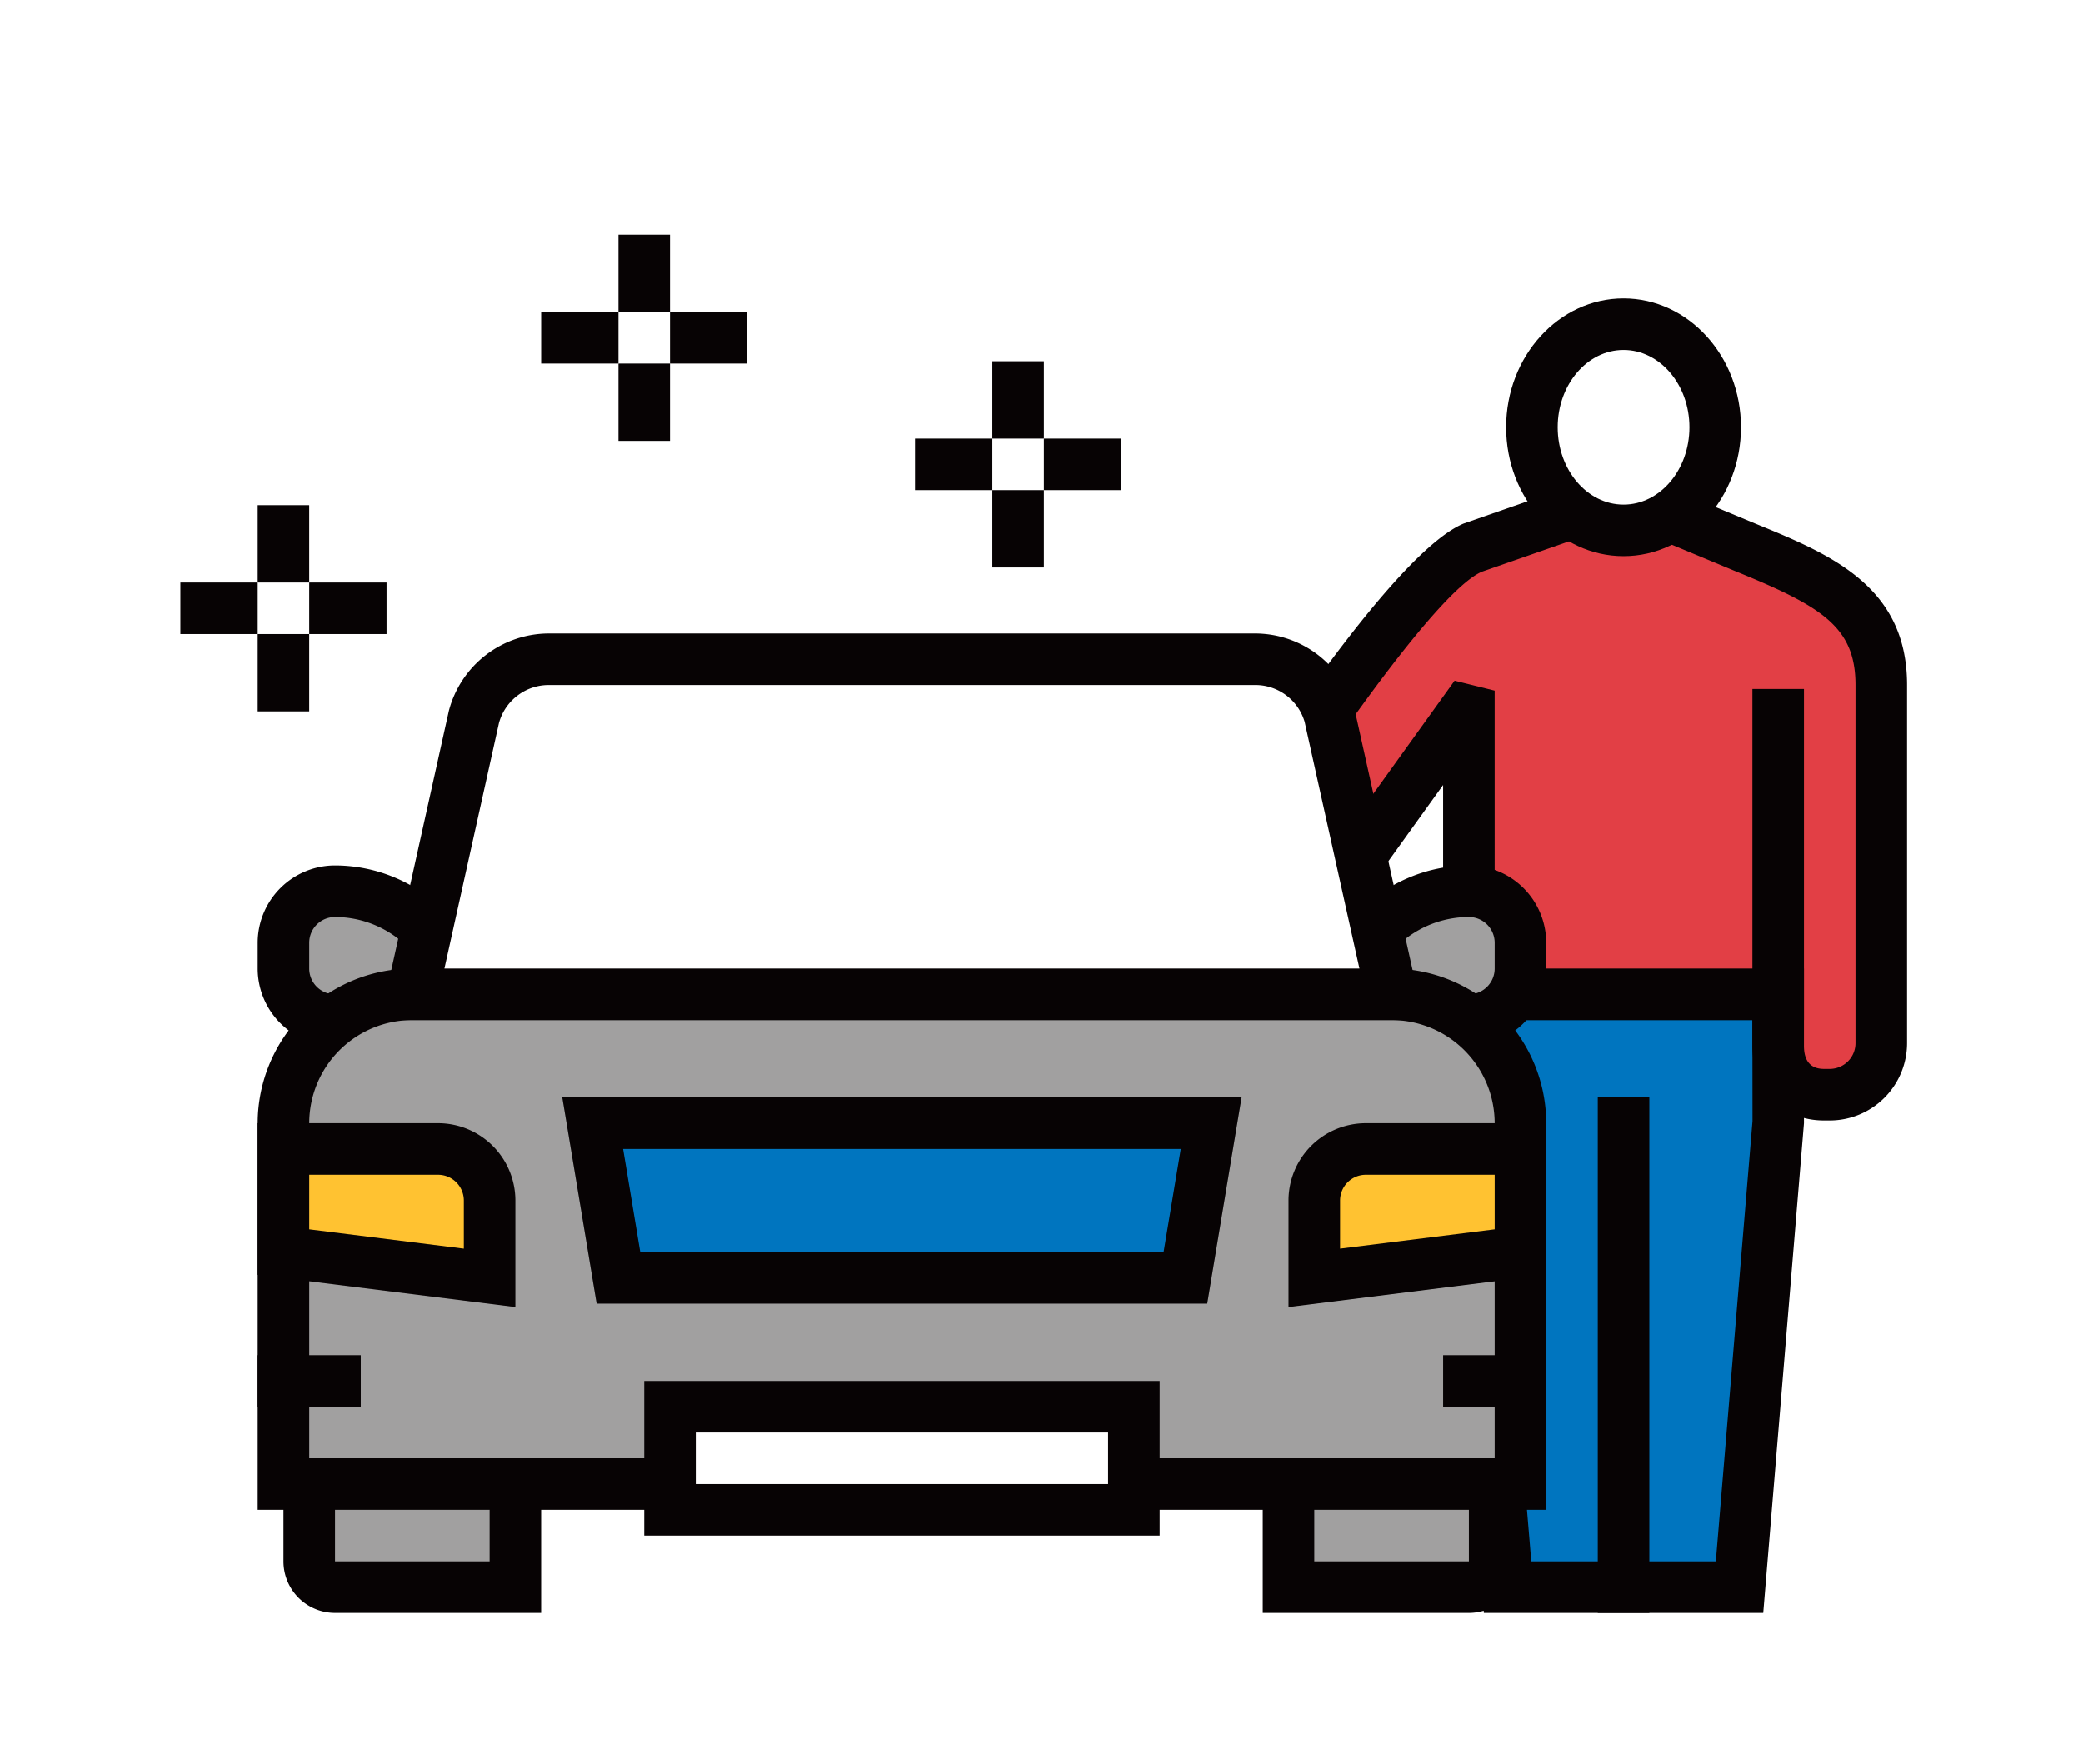
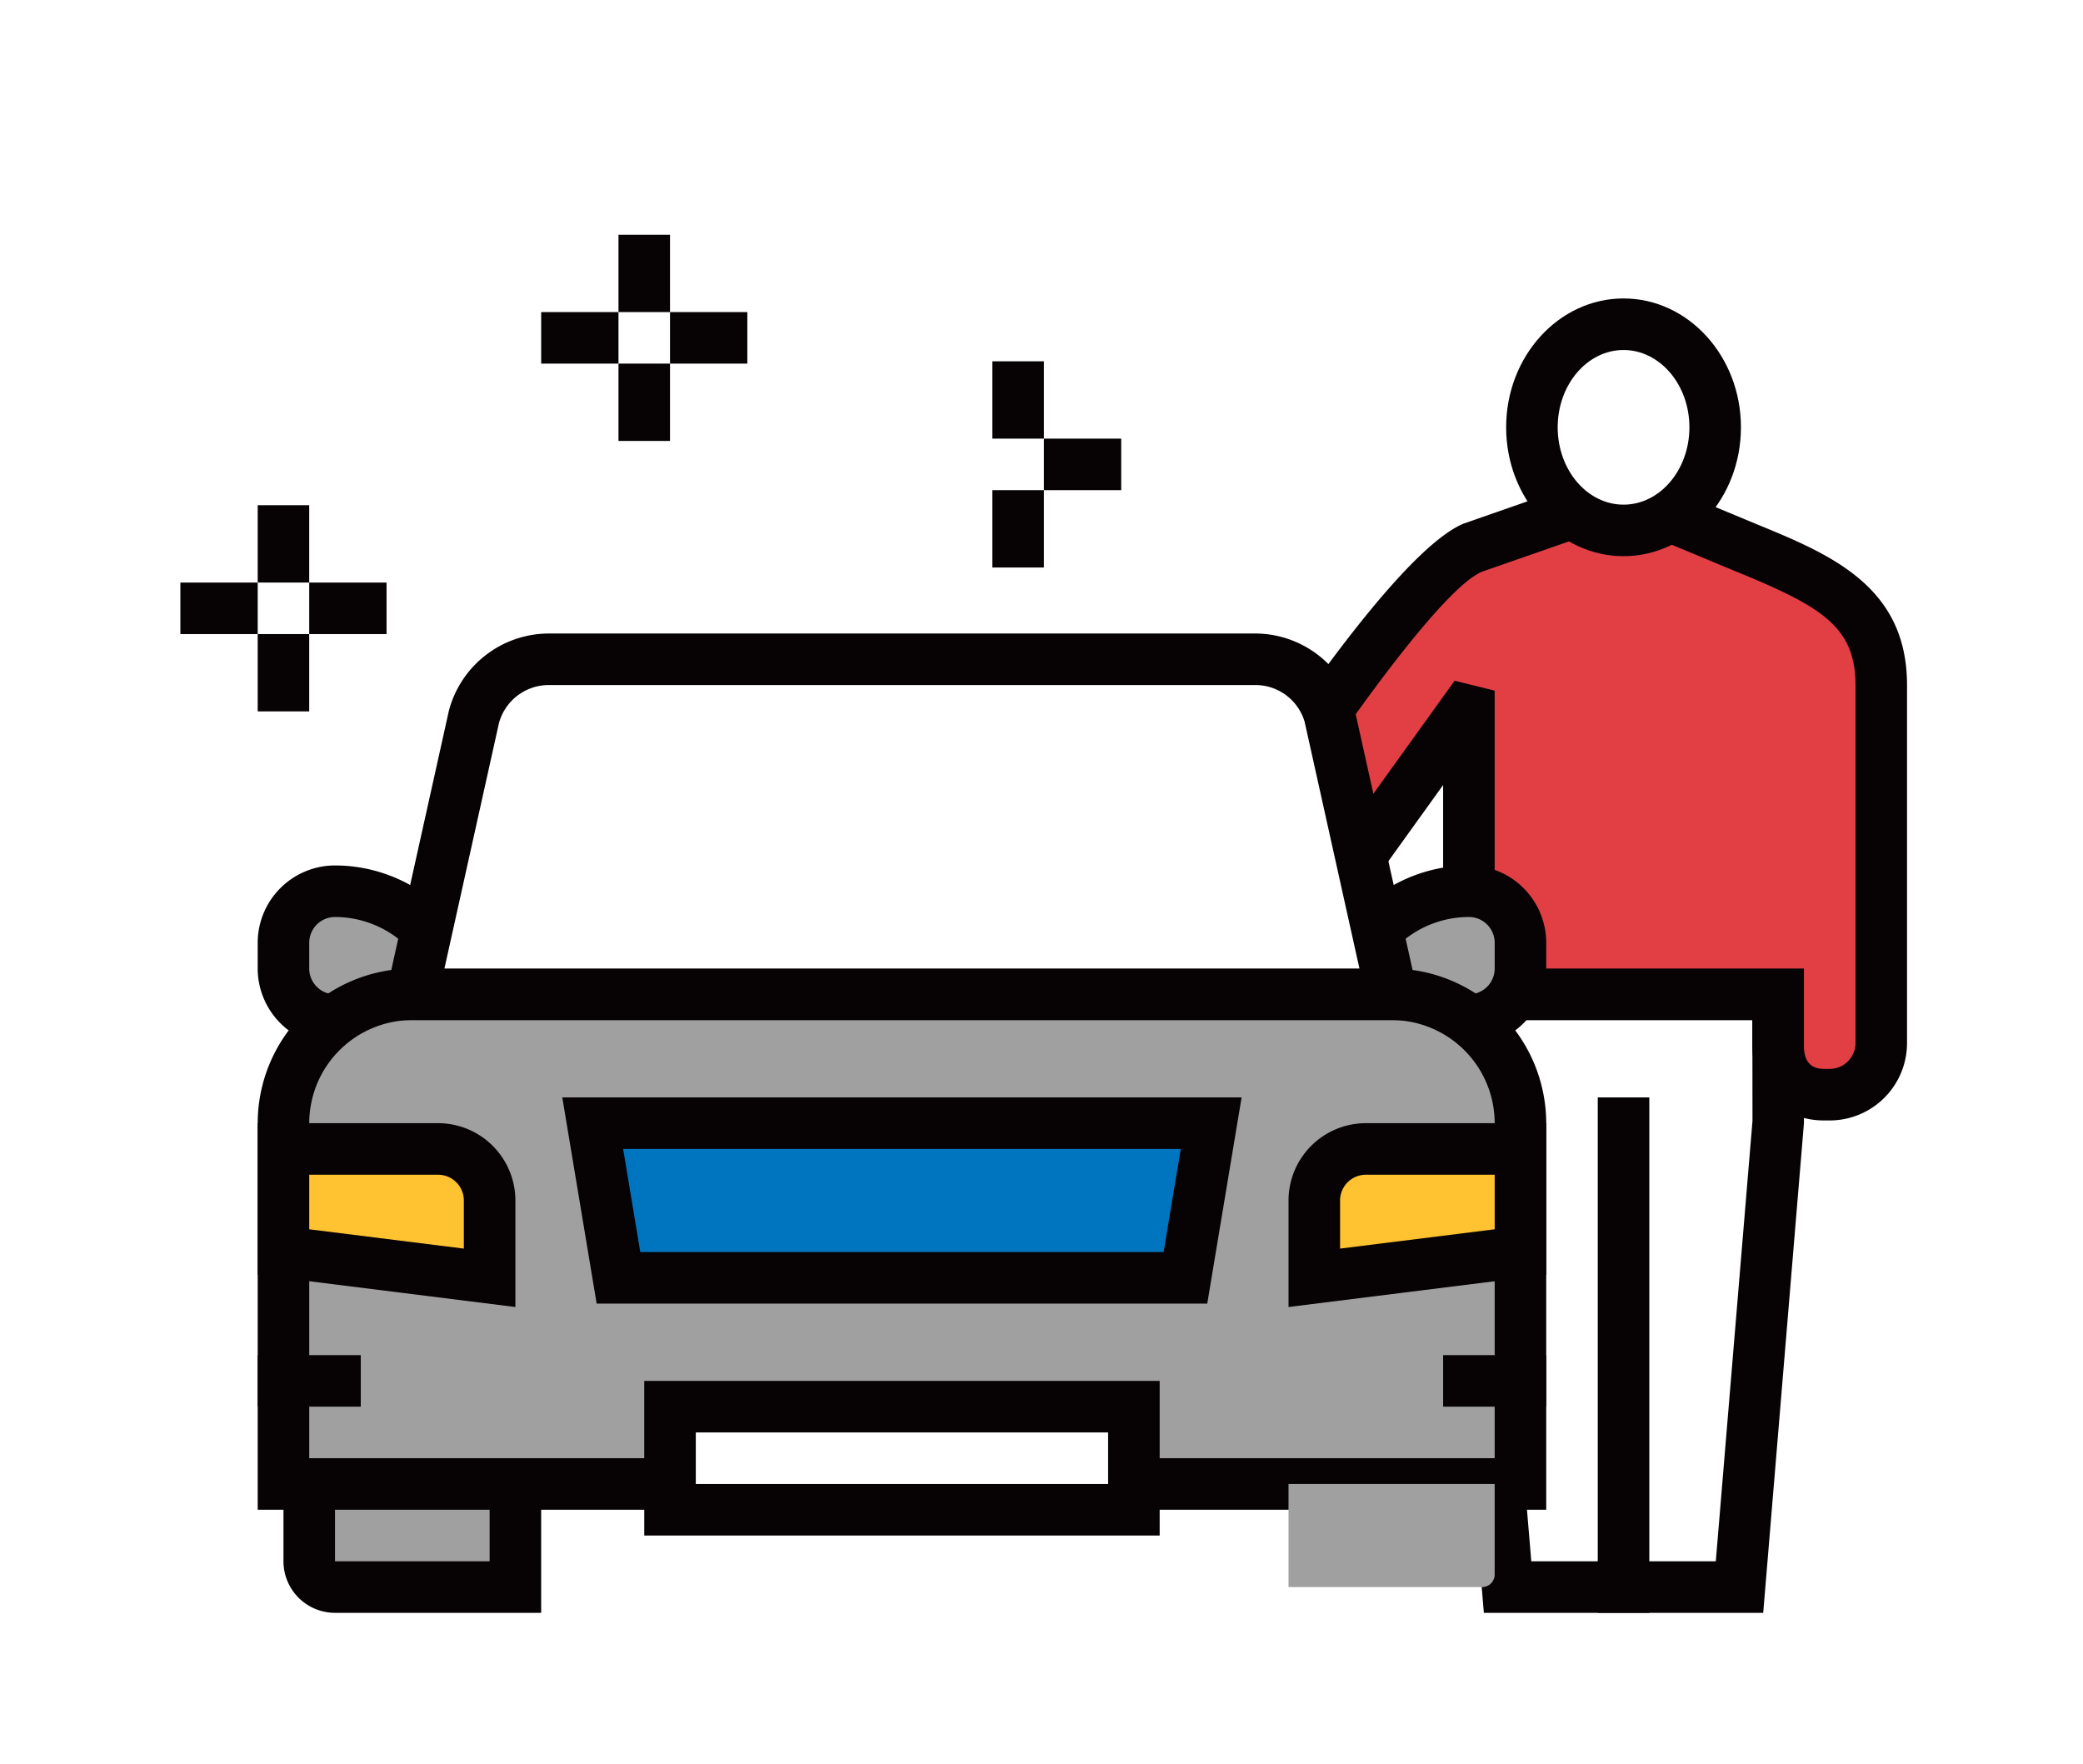
<svg xmlns="http://www.w3.org/2000/svg" width="398" height="337" viewBox="0 0 398 337">
  <g id="t02" transform="translate(-2874 -120)">
    <rect id="長方形_399" data-name="長方形 399" width="398" height="337" transform="translate(2874 120)" fill="#fff" />
    <g id="グループ_3354" data-name="グループ 3354" transform="translate(2327.258 -270.055)">
      <g id="グループ_3148" data-name="グループ 3148" transform="translate(581.207 434.907)">
        <g id="グループ_3117" data-name="グループ 3117" transform="translate(188.546 12.169)">
          <g id="グループ_3116" data-name="グループ 3116">
            <g id="グループ_3110" data-name="グループ 3110" transform="translate(0 32.445)">
              <g id="グループ_3108" data-name="グループ 3108" transform="translate(52.728 95.579)">
-                 <path id="パス_5276" data-name="パス 5276" d="M662.742,482.966v24.622l7.386,88.633h44.317l7.386-88.633V482.966Z" transform="translate(-657.815 -478.041)" fill="#0075bf" />
                <path id="パス_5277" data-name="パス 5277" d="M722.269,604.438H668.892l-7.76-93.148-.021-29.954h68.94v29.547Zm-44.315-9.847H713.21l7.008-84.12-.018-19.286H670.96v19.7Z" transform="translate(-661.11 -481.335)" fill="#070304" />
              </g>
              <g id="グループ_3109" data-name="グループ 3109">
                <path id="パス_5278" data-name="パス 5278" d="M750.809,461.276l-23.659-9.85-28.257,9.85c-14.518,6.127-51.765,67.168-51.765,67.168a9.848,9.848,0,0,0,15.995,11.493l34.212-47.6.677.166v54.165H757.1v9.85c0,5.438,3.312,9.327,8.754,9.327h1.093a9.852,9.852,0,0,0,9.85-9.85V487.574C776.8,472.8,766.948,467.883,750.809,461.276Z" transform="translate(-640.358 -446.16)" fill="#e23f45" />
                <path id="パス_5279" data-name="パス 5279" d="M770.238,574.288h-1.093c-8.056,0-13.679-5.861-13.679-14.252v-4.925h-59.09V510.2L670.411,546.33a14.772,14.772,0,0,1-23.993-17.239c6.157-10.113,38.641-62.409,53.851-68.829l30.326-10.581,25.377,10.559c14.277,5.846,29.042,11.891,29.042,30.854v68.418A14.792,14.792,0,0,1,770.238,574.288Zm-64.012-29.027h59.09v14.775c0,2.92,1.289,4.4,3.829,4.4h1.093a4.93,4.93,0,0,0,4.925-4.925V491.1c0-11.239-6.637-15.074-22.928-21.741l-.024-.009-21.928-9.128L703.8,469.448c-9.21,3.9-35.1,42-49.183,65.078a5.045,5.045,0,0,0,.924,7.183,4.924,4.924,0,0,0,6.867-1.126l36.162-50.313,7.655,1.9Z" transform="translate(-643.648 -449.682)" fill="#070304" />
              </g>
            </g>
            <g id="グループ_3115" data-name="グループ 3115" transform="translate(64.767)">
              <g id="グループ_3114" data-name="グループ 3114">
                <g id="グループ_3111" data-name="グループ 3111">
                  <path id="パス_5280" data-name="パス 5280" d="M666.728,460.265c0,10.877,7.839,19.7,17.507,19.7s17.508-8.82,17.508-19.7-7.839-19.7-17.508-19.7S666.728,449.385,666.728,460.265Z" transform="translate(-661.803 -435.643)" fill="#fff" />
                  <path id="パス_5281" data-name="パス 5281" d="M687.53,488.18c-12.368,0-22.432-11.049-22.432-24.622s10.064-24.622,22.432-24.622,22.432,11.049,22.432,24.622S699.895,488.18,687.53,488.18Zm0-39.394c-6.942,0-12.583,6.625-12.583,14.772s5.641,14.775,12.583,14.775,12.586-6.628,12.586-14.775S694.469,448.787,687.53,448.787Z" transform="translate(-665.097 -438.937)" fill="#070304" />
                </g>
                <g id="グループ_3112" data-name="グループ 3112" transform="translate(17.508 152.646)">
                  <path id="パス_5282" data-name="パス 5282" d="M672.526,579.754v0Z" transform="translate(-667.602 -486.195)" fill="#fff" />
                  <rect id="長方形_303" data-name="長方形 303" width="9.85" height="98.481" fill="#070304" />
                </g>
                <g id="グループ_3113" data-name="グループ 3113" transform="translate(47.051 74.617)">
                  <path id="パス_5283" data-name="パス 5283" d="M682.31,518.688v0Z" transform="translate(-677.385 -460.356)" fill="#fff" />
-                   <rect id="長方形_304" data-name="長方形 304" width="9.85" height="63.256" fill="#070304" />
                </g>
              </g>
            </g>
          </g>
        </g>
        <g id="グループ_3132" data-name="グループ 3132" transform="translate(14.771 76.181)">
          <g id="グループ_3118" data-name="グループ 3118" transform="translate(0.001 44.318)">
            <path id="パス_5284" data-name="パス 5284" d="M622.2,501.063H592.534a4.8,4.8,0,0,1-4.8-4.8v-15.01a4.807,4.807,0,0,1,4.8-4.8h17.653A12.009,12.009,0,0,1,622.2,488.456Z" transform="translate(-582.805 -471.519)" fill="#a1a0a0" />
            <path id="パス_5285" data-name="パス 5285" d="M630.414,509.282H600.874A14.79,14.79,0,0,1,586.1,494.507v-4.922a14.789,14.789,0,0,1,14.775-14.772,29.576,29.576,0,0,1,29.541,29.544Zm-29.541-24.619a4.925,4.925,0,0,0-4.925,4.922v4.922a4.924,4.924,0,0,0,4.925,4.925h19.069A19.73,19.73,0,0,0,600.874,484.663Z" transform="translate(-586.099 -474.813)" fill="#070304" />
          </g>
          <g id="グループ_3119" data-name="グループ 3119" transform="translate(201.888 44.318)">
            <path id="パス_5286" data-name="パス 5286" d="M654.589,501.063H684.25a4.805,4.805,0,0,0,4.8-4.8v-15.01a4.8,4.8,0,0,0-4.8-4.8H666.6a12,12,0,0,0-12.009,12.012Z" transform="translate(-649.664 -471.519)" fill="#a1a0a0" />
            <path id="パス_5287" data-name="パス 5287" d="M682.5,509.282H652.958v-4.925A29.574,29.574,0,0,1,682.5,474.813a14.786,14.786,0,0,1,14.772,14.772v4.922A14.787,14.787,0,0,1,682.5,509.282Zm-19.069-9.85H682.5a4.926,4.926,0,0,0,4.925-4.925v-4.922a4.927,4.927,0,0,0-4.925-4.922A19.727,19.727,0,0,0,663.43,499.432Z" transform="translate(-652.958 -474.813)" fill="#070304" />
          </g>
          <g id="グループ_3131" data-name="グループ 3131">
            <g id="グループ_3128" data-name="グループ 3128" transform="translate(0.001)">
              <g id="グループ_3120" data-name="グループ 3120" transform="translate(0 64.012)">
                <path id="パス_5288" data-name="パス 5288" d="M825.109,577.619H588.757c1.051-86.674-23.879-97.907,93.556-93.559h49.24c98.478-4.925,102.578-4.925,93.556,93.559Z" transform="translate(-583.832 -479.135)" fill="#a1a0a0" />
                <path id="パス_5289" data-name="パス 5289" d="M832.3,584.744H586.1V510.882a29.579,29.579,0,0,1,29.541-29.547H802.757A29.577,29.577,0,0,1,832.3,510.882Zm-236.349-9.85h226.5V510.882a19.718,19.718,0,0,0-19.694-19.7H615.64a19.715,19.715,0,0,0-19.691,19.7Z" transform="translate(-586.099 -481.335)" fill="#070304" />
              </g>
              <g id="グループ_3121" data-name="グループ 3121" transform="translate(23.402)">
                <path id="パス_5290" data-name="パス 5290" d="M783,525.777H595.882l11.807-53.127a14.771,14.771,0,0,1,14.253-10.883h135A14.774,14.774,0,0,1,771.2,472.651Z" transform="translate(-589.743 -456.84)" fill="#fff" />
                <path id="パス_5291" data-name="パス 5291" d="M793.244,534h-199.4l13.138-59.117a19.8,19.8,0,0,1,19.06-14.745h135a19.74,19.74,0,0,1,19,14.515Zm-187.118-9.85H780.961l-10.472-47.133a9.805,9.805,0,0,0-9.439-7.033h-135a9.867,9.867,0,0,0-9.5,7.256Z" transform="translate(-593.849 -460.136)" fill="#070304" />
              </g>
              <g id="グループ_3122" data-name="グループ 3122" transform="translate(4.925 157.571)">
                <path id="パス_5292" data-name="パス 5292" d="M591.762,533.644h36.99V513.95h-39.39v17.293a2.389,2.389,0,0,0,2.4,2.4Z" transform="translate(-584.436 -509.025)" fill="#a1a0a0" />
                <path id="パス_5293" data-name="パス 5293" d="M636.967,541.863H597.58a9.857,9.857,0,0,1-9.85-9.847v-19.7h49.237ZM597.58,522.169v9.847h29.541v-9.847Z" transform="translate(-587.73 -512.319)" fill="#070304" />
              </g>
              <g id="グループ_3123" data-name="グループ 3123" transform="translate(58.199 88.634)">
                <path id="パス_5294" data-name="パス 5294" d="M612.223,520.662H720.55l4.925-29.542H607.3Z" transform="translate(-601.485 -486.195)" fill="#0075bf" />
                <path id="パス_5295" data-name="パス 5295" d="M728.608,528.883H611.94l-6.567-39.394h129.8Zm-108.331-9.847h99.99l3.283-19.7H617Z" transform="translate(-605.373 -489.489)" fill="#070304" />
              </g>
              <g id="グループ_3124" data-name="グループ 3124" transform="translate(73.862 142.802)">
                <rect id="長方形_305" data-name="長方形 305" width="88.631" height="19.701" transform="translate(93.553 24.62) rotate(180)" fill="#fff" />
                <path id="パス_5296" data-name="パス 5296" d="M709.038,536.969H610.56V507.428h98.478Zm-88.631-9.847h78.781v-9.85H620.407Z" transform="translate(-610.56 -507.428)" fill="#070304" />
              </g>
              <g id="グループ_3125" data-name="グループ 3125" transform="translate(0 93.559)">
                <path id="パス_5297" data-name="パス 5297" d="M587.73,512.448l39.391,4.919V502.6a9.848,9.848,0,0,0-9.85-9.85H587.73Z" transform="translate(-582.805 -487.826)" fill="#ffc231" />
                <path id="パス_5298" data-name="パス 5298" d="M635.339,526.244l-49.24-6.157V491.12h34.466a14.788,14.788,0,0,1,14.775,14.775Zm-39.39-14.85,29.54,3.69v-9.189a4.928,4.928,0,0,0-4.925-4.925H595.949Z" transform="translate(-586.099 -491.12)" fill="#070304" />
              </g>
              <g id="グループ_3126" data-name="グループ 3126" transform="translate(196.962 93.559)">
                <path id="パス_5299" data-name="パス 5299" d="M652.958,517.367l39.39-4.919v-19.7H662.8a9.846,9.846,0,0,0-9.847,9.85Z" transform="translate(-648.033 -487.826)" fill="#ffc231" />
                <path id="パス_5300" data-name="パス 5300" d="M651.327,526.244V505.895A14.787,14.787,0,0,1,666.1,491.12h34.466v28.967ZM666.1,500.97a4.927,4.927,0,0,0-4.922,4.925v9.189l29.541-3.69V500.97Z" transform="translate(-651.327 -491.12)" fill="#070304" />
              </g>
              <g id="グループ_3127" data-name="グループ 3127" transform="translate(192.036 157.571)">
                <path id="パス_5301" data-name="パス 5301" d="M651.327,533.644h36.99a2.4,2.4,0,0,0,2.4-2.4V513.95h-39.39Z" transform="translate(-646.402 -509.025)" fill="#a1a0a0" />
-                 <path id="パス_5302" data-name="パス 5302" d="M689.087,541.863H649.7V512.319h49.24v19.7A9.859,9.859,0,0,1,689.087,541.863Zm-29.541-9.847h29.541v-9.847H659.546Z" transform="translate(-649.696 -512.319)" fill="#070304" />
              </g>
            </g>
            <g id="グループ_3129" data-name="グループ 3129" transform="translate(0 137.875)">
              <rect id="長方形_306" data-name="長方形 306" width="19.696" height="9.846" fill="#070304" />
            </g>
            <g id="グループ_3130" data-name="グループ 3130" transform="translate(226.505 137.875)">
              <rect id="長方形_307" data-name="長方形 307" width="19.696" height="9.846" fill="#070304" />
            </g>
          </g>
        </g>
        <g id="グループ_3137" data-name="グループ 3137" transform="translate(140.373 24.177)">
          <g id="グループ_3133" data-name="グループ 3133" transform="translate(14.775)">
            <rect id="長方形_308" data-name="長方形 308" width="9.846" height="14.775" fill="#070304" />
          </g>
          <g id="グループ_3134" data-name="グループ 3134" transform="translate(14.775 24.621)">
            <rect id="長方形_309" data-name="長方形 309" width="9.846" height="14.775" fill="#070304" />
          </g>
          <g id="グループ_3135" data-name="グループ 3135" transform="translate(24.621 14.775)">
            <rect id="長方形_310" data-name="長方形 310" width="14.771" height="9.846" fill="#070304" />
          </g>
          <g id="グループ_3136" data-name="グループ 3136" transform="translate(0 14.775)">
-             <rect id="長方形_311" data-name="長方形 311" width="14.775" height="9.846" fill="#070304" />
-           </g>
+             </g>
        </g>
        <g id="グループ_3142" data-name="グループ 3142" transform="translate(68.938)">
          <g id="グループ_3138" data-name="グループ 3138" transform="translate(14.771)">
            <rect id="長方形_312" data-name="長方形 312" width="9.846" height="14.774" fill="#070304" />
          </g>
          <g id="グループ_3139" data-name="グループ 3139" transform="translate(14.771 24.618)">
            <rect id="長方形_313" data-name="長方形 313" width="9.846" height="14.774" fill="#070304" />
          </g>
          <g id="グループ_3140" data-name="グループ 3140" transform="translate(24.618 14.774)">
            <rect id="長方形_314" data-name="長方形 314" width="14.771" height="9.844" fill="#070304" />
          </g>
          <g id="グループ_3141" data-name="グループ 3141" transform="translate(0 14.774)">
            <rect id="長方形_315" data-name="長方形 315" width="14.771" height="9.844" fill="#070304" />
          </g>
        </g>
        <g id="グループ_3147" data-name="グループ 3147" transform="translate(0 51.673)">
          <g id="グループ_3143" data-name="グループ 3143" transform="translate(14.774)">
            <rect id="長方形_316" data-name="長方形 316" width="9.843" height="14.776" fill="#070304" />
          </g>
          <g id="グループ_3144" data-name="グループ 3144" transform="translate(14.774 24.622)">
            <rect id="長方形_317" data-name="長方形 317" width="9.843" height="14.77" fill="#070304" />
          </g>
          <g id="グループ_3145" data-name="グループ 3145" transform="translate(24.618 14.776)">
            <rect id="長方形_318" data-name="長方形 318" width="14.775" height="9.846" fill="#070304" />
          </g>
          <g id="グループ_3146" data-name="グループ 3146" transform="translate(0 14.776)">
            <rect id="長方形_319" data-name="長方形 319" width="14.775" height="9.846" fill="#070304" />
          </g>
        </g>
      </g>
    </g>
  </g>
</svg>